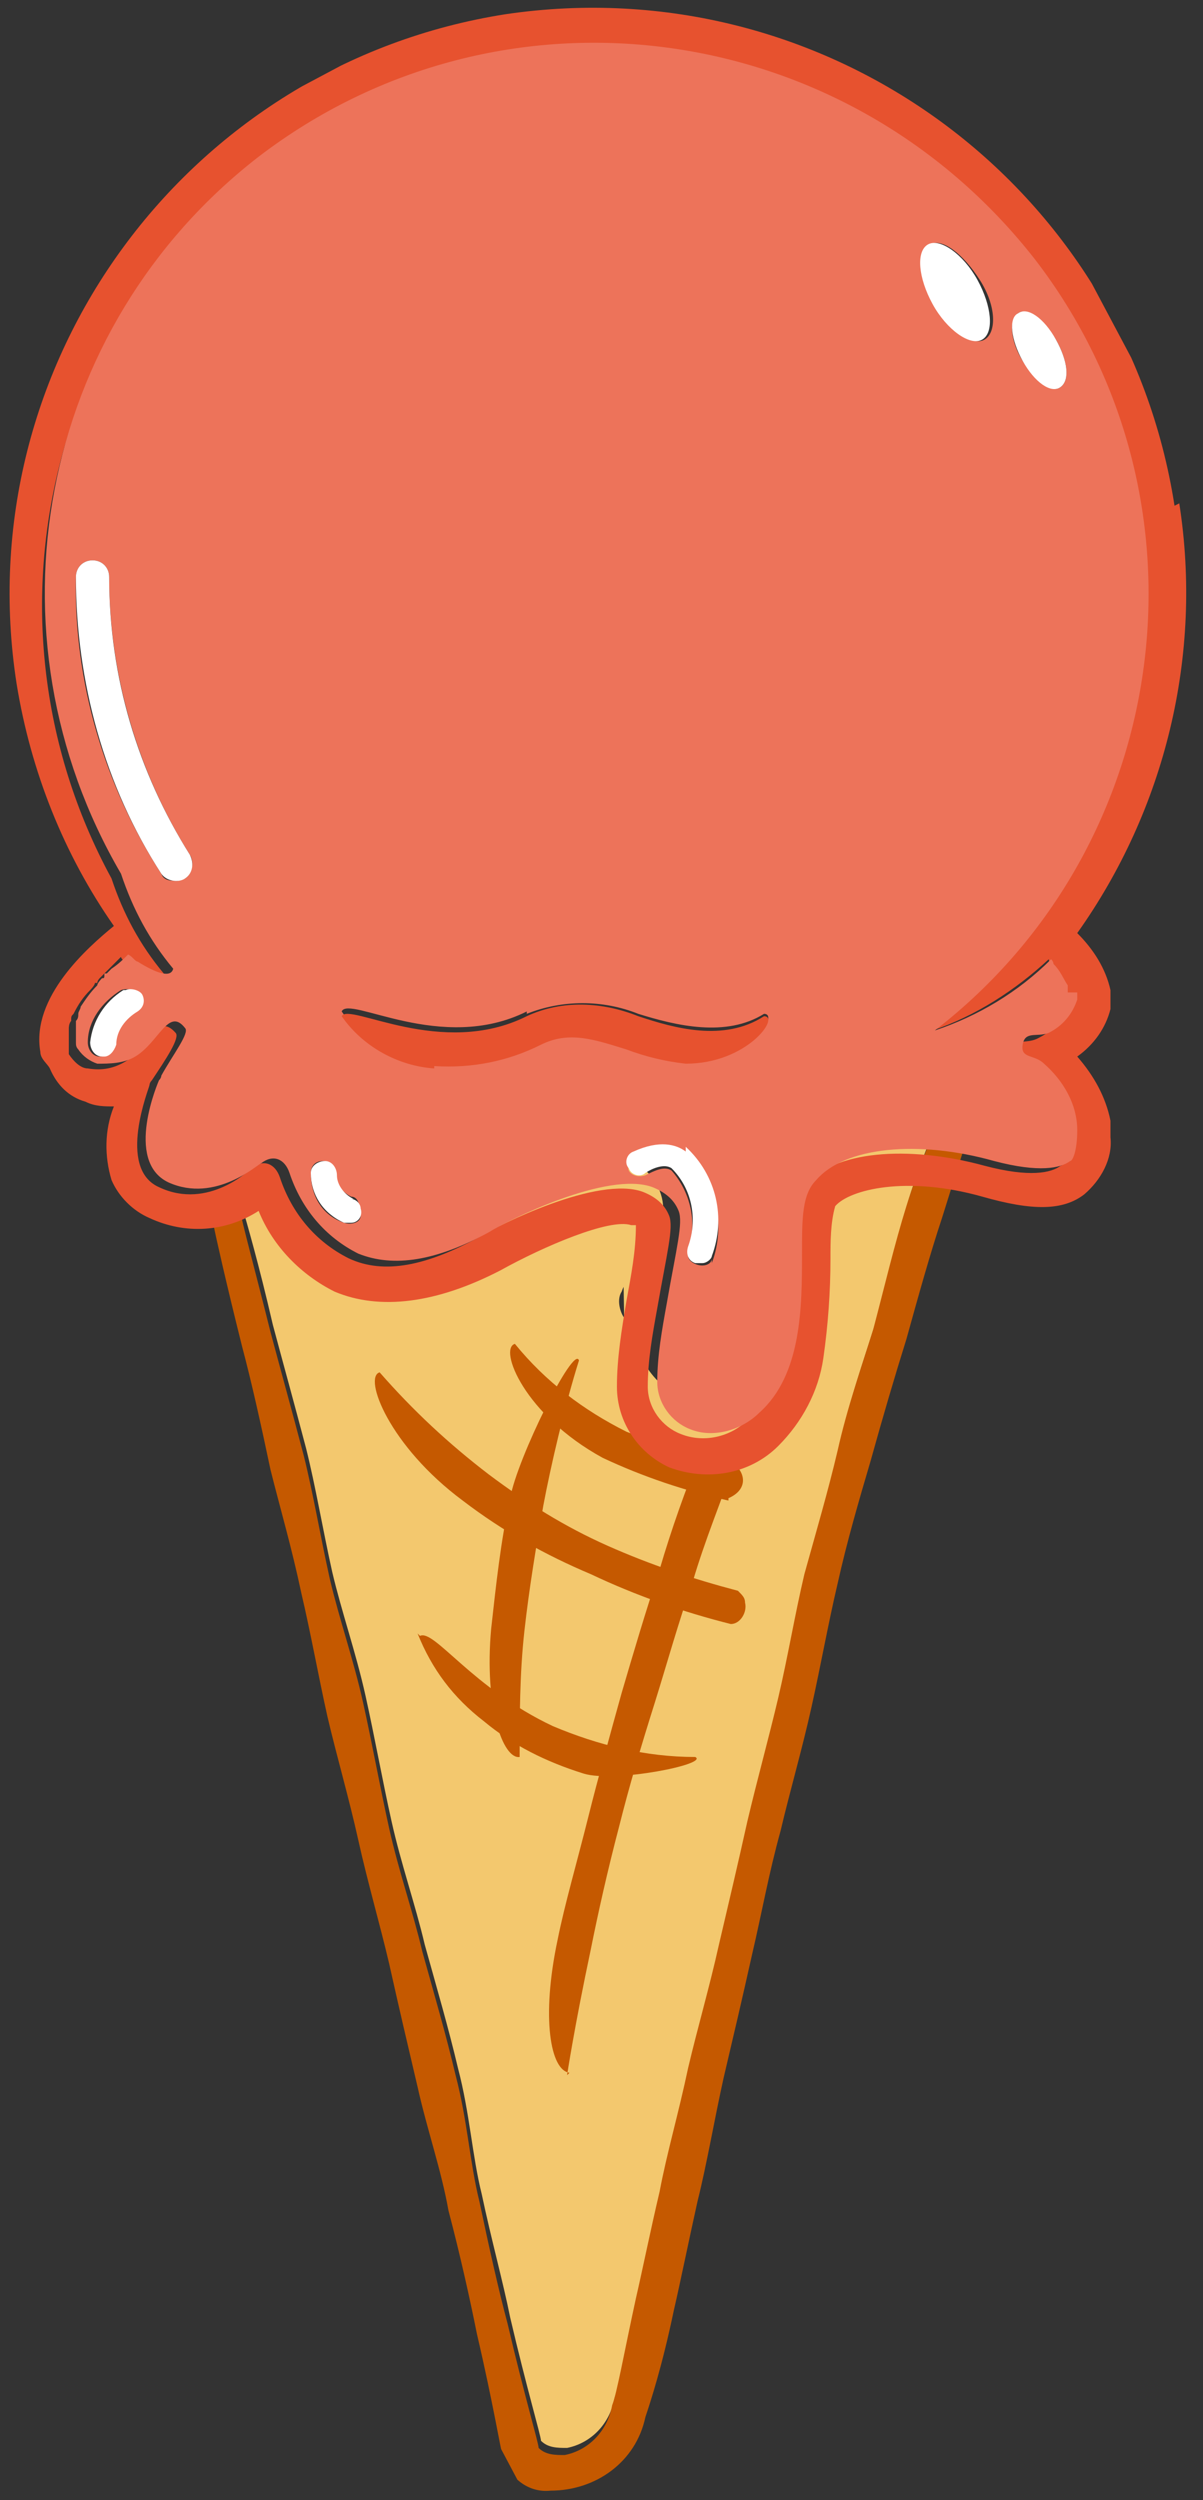
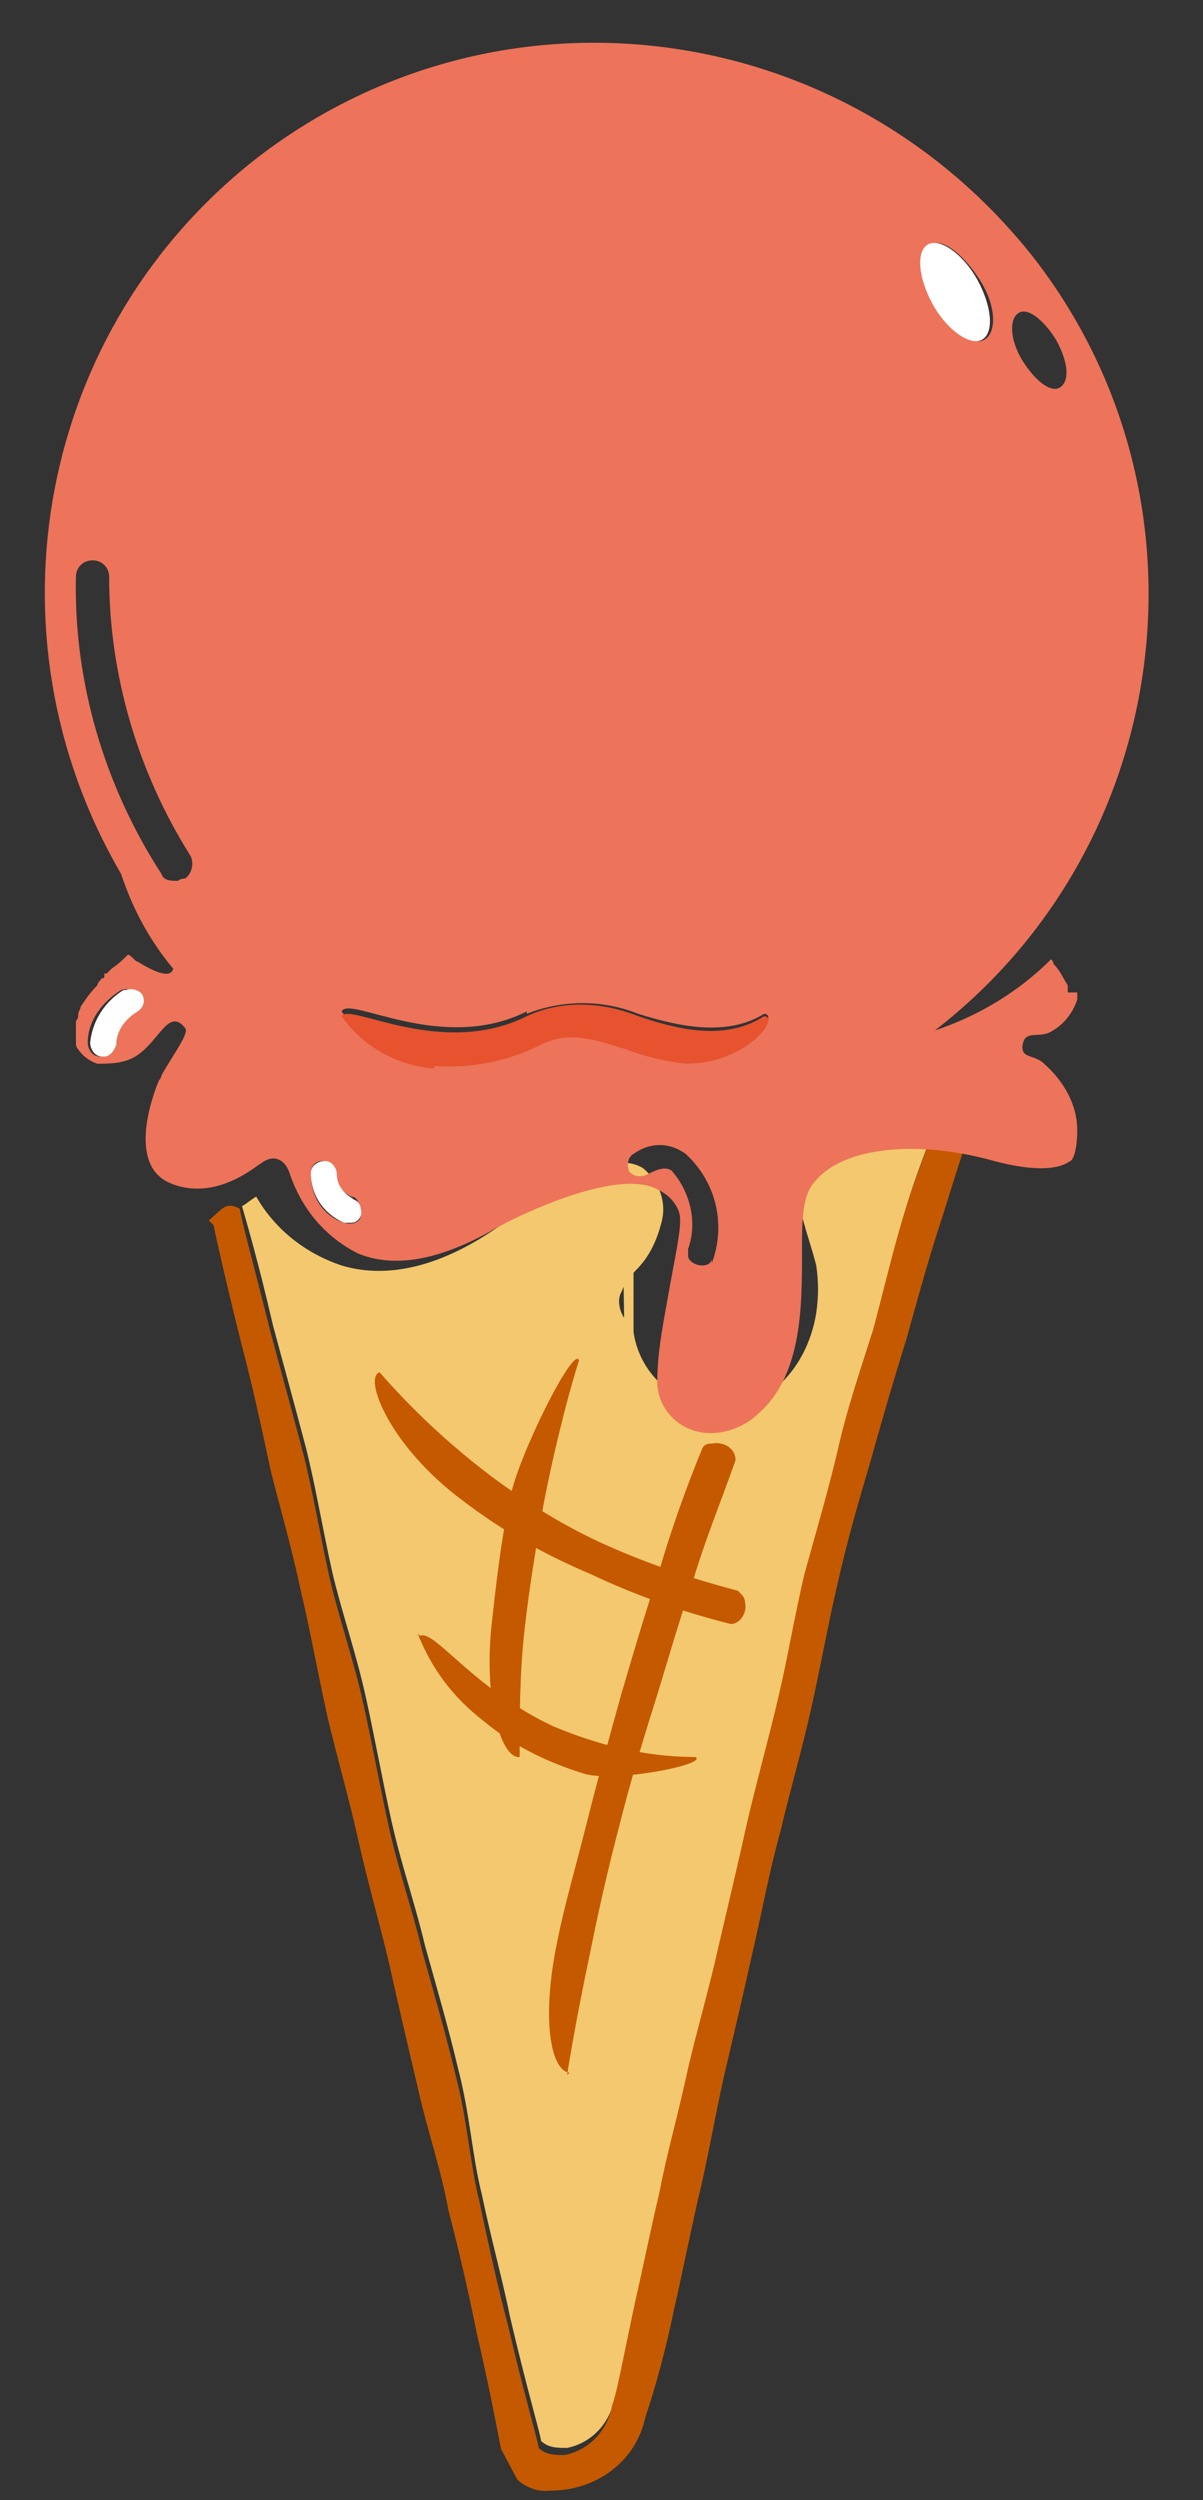
<svg xmlns="http://www.w3.org/2000/svg" id="Capa_1" version="1.1" viewBox="0 0 50.7 105.3">
  <rect x="0" y="0" width="50.7" height="105.3" fill="#333333" stroke="none" />
  <defs>
    <style>
      .st0 {
        fill: none;
      }

      .st1 {
        fill: #f3c86e;
      }

      .st2 {
        fill: #ed735a;
      }

      .st3 {
        fill: #fff;
      }

      .st4 {
        fill: #e7522f;
      }

      .st5 {
        fill: #c55900;
      }

      .st6 {
        clip-path: url(#clippath);
      }
    </style>
    <clipPath id="clippath">
      <rect class="st0" x="-3.5" y="1.3" width="64.8" height="94.9" transform="translate(-19.5 19.3) rotate(-28)" />
    </clipPath>
  </defs>
  <g id="Grupo_886">
    <g class="st6">
      <g id="Grupo_877">
        <path id="Trazado_22217" class="st1" d="M26.2,49.5c0,0,.2,0,.3,0,.1,0,.2,0,.2,0,0,1,0,2.1,0,3.1,0,1.2,0,2.4,0,3.5.2,1.4,1.2,2.6,2.6,3,2.7.8,4.7-1.3,5.1-3.8.1-.7.1-1.3,0-2-.2-.8-.5-1.6-.7-2.5-.2-1-.2-2,.1-2.9,0-.3.2-.5.4-.7.4-.4.8-.2,1.2-.3.4,0,.7-.3,1.1-.4,1.1-.3,2.2-.4,3.4-.2-.5,1.2-1.1,2.6-1.6,4.2-.5,1.6-.9,3.3-1.4,5.2-.5,1.6-1.1,3.3-1.5,5.1-.4,1.7-.9,3.4-1.4,5.2-.4,1.7-.7,3.5-1.1,5.2s-.9,3.5-1.3,5.2c-.4,1.8-.8,3.5-1.2,5.2-.4,1.8-.9,3.5-1.3,5.2-.4,1.9-.9,3.6-1.2,5.2-.4,1.7-.7,3.2-1,4.5-.5,2.3-.8,4-1,4.5-.2,1.1-1,1.9-2,2.1-.4,0-.8,0-1.1-.3,0-.2-.6-2.2-1.3-5.2-.3-1.5-.8-3.3-1.2-5.2-.4-1.6-.5-3.4-1-5.3-.4-1.7-.9-3.4-1.4-5.2-.4-1.7-1-3.4-1.4-5.2s-.7-3.5-1.1-5.3c-.4-1.8-1-3.5-1.4-5.2-.4-1.8-.7-3.6-1.1-5.2-.5-1.9-1-3.7-1.4-5.2-.6-2.6-1.1-4.3-1.3-5,.2-.1.4-.3.6-.4.8,1.4,2.1,2.4,3.6,2.9,2,.6,4.3,0,6.7-1.7,1.2-.9,4.4-3.4,6-2.4.6.5,1,1.3.8,2.2-.2.8-.5,1.5-1.1,2.1-.3.3-.5.6-.6.9-.2.3-.1.8.1,1.1v-.3" />
        <path id="Trazado_22218" class="st5" d="M19.5,63.2c1.7,1.3,3.5,2.3,5.4,3.1,1.9.9,3.9,1.6,5.9,2.1.4,0,.7-.5.6-.9,0-.2-.1-.3-.3-.5-1.9-.5-3.7-1.1-5.5-1.9-1.8-.8-3.4-1.8-5-3-1.7-1.3-3.2-2.7-4.6-4.3-.7.2.4,3.1,3.5,5.4" />
        <path id="Trazado_22219" class="st5" d="M17.6,68.8c.6,1.5,1.5,2.7,2.8,3.7,1.2,1,2.6,1.7,4.2,2.2,1.3.4,5.3-.4,4.7-.7-2.1,0-4.1-.5-6-1.3-3.4-1.6-5-4.1-5.6-3.8" />
        <path id="Trazado_22220" class="st5" d="M23.9,87.4c0,0,.3-2,1-5.3.3-1.5.7-3.3,1.2-5.2.4-1.6.9-3.3,1.5-5.2.5-1.6,1-3.4,1.6-5.1.5-1.7,1.2-3.4,1.8-5.1,0-.5-.5-.8-1-.7-.1,0-.3,0-.4.2-.7,1.7-1.3,3.4-1.8,5.1-.6,1.8-1.1,3.5-1.6,5.2-.5,1.8-1,3.6-1.4,5.2-.5,2-1,3.7-1.3,5.2-.7,3.3-.3,5.5.5,5.6" />
        <path id="Trazado_22221" class="st5" d="M21.9,74.1c0-1.8,0-3.6.2-5.4.2-1.8.5-3.6.8-5.3.3-1.6.9-4.2,1.5-6.1-.2-.7-2.6,4.1-2.9,5.8-.4,1.8-.6,3.7-.8,5.5-.3,3.3.5,5.5,1.2,5.4" />
-         <path id="Trazado_22222" class="st5" d="M30.7,63.1c.7-.3.8-.9.3-1.4-1.6-.3-3.1-.8-4.6-1.4-1.8-.9-3.4-2.1-4.7-3.7-.7.2.4,3,3.7,4.8,1.7.8,3.5,1.4,5.3,1.8" />
        <path id="Trazado_22223" class="st5" d="M9,51.6c.1.5.5,2.3,1.2,5.1.4,1.5.8,3.3,1.2,5.2.4,1.6.9,3.3,1.3,5.2.4,1.7.7,3.4,1.1,5.2.4,1.7.9,3.4,1.3,5.2s.9,3.5,1.3,5.2c.4,1.8.8,3.5,1.2,5.2.4,1.8,1,3.5,1.3,5.2.5,1.9.9,3.7,1.2,5.2.7,3,1,4.9,1.1,5.2.3.9,1.1,1.5,2,1.4,1.9,0,3.6-1.2,4-3.1.2-.6.7-2.1,1.2-4.5.3-1.3.6-2.8,1-4.6.4-1.6.7-3.4,1.1-5.2.4-1.7.8-3.4,1.2-5.2.4-1.7.7-3.4,1.2-5.2.4-1.7.9-3.4,1.3-5.2s.7-3.5,1.1-5.2c.4-1.8.9-3.5,1.4-5.2.5-1.8,1-3.5,1.5-5.1.5-1.8,1-3.6,1.5-5.1.6-1.9,1.1-3.6,1.7-5-.3-.7-.6-.7-1.3-.4-.6,1.4-1.3,3-1.9,4.9-.5,1.6-.9,3.3-1.4,5.2-.5,1.6-1.1,3.3-1.5,5.1-.4,1.7-.9,3.4-1.4,5.2-.4,1.7-.7,3.5-1.1,5.2s-.9,3.5-1.3,5.2c-.4,1.8-.8,3.5-1.2,5.2-.4,1.8-.9,3.5-1.3,5.2-.4,1.9-.9,3.6-1.2,5.2-.4,1.7-.7,3.2-1,4.5-.5,2.3-.8,4-1,4.5-.2,1.1-1,1.9-2,2.1-.4,0-.8,0-1.1-.3,0-.2-.6-2.2-1.3-5.2-.4-1.5-.8-3.3-1.2-5.2-.4-1.6-.5-3.4-1-5.3-.4-1.7-.9-3.4-1.4-5.2-.4-1.7-1-3.4-1.4-5.2-.4-1.8-.7-3.5-1.1-5.3-.4-1.8-1-3.5-1.4-5.2-.4-1.8-.7-3.6-1.1-5.2-.5-1.9-1-3.7-1.4-5.2-.7-2.8-1.2-4.6-1.3-5.2-.6-.3-.7,0-1.3.5" />
-         <path id="Trazado_22224" class="st4" d="M49.5,21.3C47.4,7.8,34.8-1.4,21.3.6,7.9,2.7-1.4,15.3.7,28.8c.6,3.7,2,7.2,4.1,10.2-1.1.9-3.5,3-3.1,5.3,0,.3.3.5.4.7.3.7.8,1.2,1.5,1.4.4.2.8.2,1.2.2-.4,1-.4,2.1-.1,3.1.3.7.9,1.3,1.6,1.6,1.5.7,3.2.6,4.6-.3.6,1.5,1.8,2.7,3.2,3.4,1.9.8,4.3.5,7-.9,1.8-1,4.6-2.2,5.5-1.9,0,0,.2,0,.2,0,0,1.1-.2,2.1-.4,3.2-.2,1.2-.4,2.4-.4,3.6,0,1.5.9,2.8,2.2,3.4,1.6.6,3.4.3,4.6-.9,1-1,1.7-2.3,1.9-3.7.2-1.4.3-2.8.3-4.2,0-.7,0-1.5.2-2.2.6-.7,3-1.3,6.2-.4,2.1.6,3.4.6,4.3-.1.7-.6,1.2-1.5,1.1-2.4,0-.2,0-.4,0-.7-.2-1-.7-1.9-1.4-2.7.7-.5,1.2-1.2,1.4-2,0-.3,0-.5,0-.8-.2-.9-.7-1.7-1.4-2.4,3.7-5.2,5.3-11.7,4.3-18.1M45,42.3c-.2.6-.6,1.1-1.2,1.4-.5.3-1,0-1.1.5s.4.4.9.8c.8.7,1.4,1.7,1.4,2.8,0,1-.2,1.3-.3,1.3-.4.3-1.3.5-3.2,0-3.3-.9-6.4-.6-7.5.8-.5.6-.6,1.5-.6,3.1,0,2.2,0,5.1-1.8,6.7-.7.8-1.9,1.1-2.9.7-.8-.3-1.4-1.1-1.4-2,0-1.1.2-2.2.4-3.3.4-2.3.7-3.4.5-3.9-.2-.5-.6-.8-1.1-1-1.9-.7-6.1,1.4-6.9,1.9-2.2,1.2-4,1.6-5.5.9-1.4-.7-2.4-1.9-2.9-3.4-.2-.6-.7-.8-1.2-.4,0,0-1.8,1.8-3.9.8-1.8-.8-.4-4.2-.4-4.3,0,0,0-.1.1-.2.6-.9,1.2-1.8,1-2-.8-.9-1.1.6-2.1,1.2-.5.3-1,.4-1.6.3-.3,0-.6-.3-.8-.6,0-.1,0-.2,0-.3,0,0,0,0,0,0,0,0,0-.2,0-.3,0,0,0,0,0,0,0,0,0-.2,0-.2,0,0,0,0,0,0,0,0,0-.2,0-.3,0,0,0,0,0,0,0,0,0-.2.1-.3h0c0-.2,0-.2.1-.3h0c.2-.4.4-.7.7-1h0c0,0,.2-.2.2-.3h.1c0-.1.1-.2.1-.2,0,0,.1-.1.2-.2h0c.3-.3.5-.5.7-.7,0,.1.2.2.3.4.7.5,1.3.7,1.5.3-1-1.2-1.7-2.5-2.2-4C-1.4,25.8,2.3,11.6,13.3,5.1c11-6.5,25.2-2.8,31.8,8.2,5.9,10.1,3.4,23-5.8,30.1,1.8-.6,3.5-1.7,4.9-3,0,0,0,.1.1.2h0c.2.2.4.5.6.8h0c0,0,0,.1,0,.2,0,0,0,0,0,0s0,0,0,.1,0,0,0,.1,0,0,0,0c0,0,0,.2,0,.2" />
        <path id="Trazado_22225" class="st2" d="M45,41.8s0,0,0-.1c0,0,0,0,0,0,0,0,0-.1,0-.2h0c-.2-.3-.3-.6-.6-.9,0,0,0-.1-.1-.2-1.4,1.4-3.1,2.4-4.9,3,10.1-7.8,12-22.4,4.2-32.5C35.6.7,21.1-1.2,10.9,6.6,1.6,13.8-.8,26.7,5.1,36.8c.5,1.5,1.2,2.8,2.2,4-.1.4-.7.2-1.5-.3-.1,0-.2-.2-.4-.3-.2.2-.4.4-.7.6h0c0,0-.1.1-.2.2h-.1c0,.2,0,.2-.1.2,0,0-.2.2-.2.3h0c-.3.3-.5.6-.7.9h0c0,.1-.1.2-.1.3h0c0,.1,0,.2-.1.3h0c0,.2,0,.2,0,.3,0,0,0,0,0,0,0,0,0,.2,0,.3,0,0,0,0,0,0,0,0,0,.2,0,.3,0,0,0,0,0,0,0,.1,0,.2.1.3.2.3.5.5.8.6.5,0,1.1,0,1.6-.3,1-.6,1.4-2.1,2.1-1.2.2.2-.5,1.1-1,2,0,0,0,.1-.1.2,0,0-1.5,3.4.4,4.3,2,.9,3.8-.8,3.9-.8.5-.4,1-.2,1.2.4.5,1.5,1.5,2.7,2.9,3.4,1.5.6,3.3.3,5.5-.9.8-.5,5-2.6,6.9-1.9.5.2.9.5,1.1,1,.2.5-.1,1.6-.5,3.9-.2,1.1-.4,2.2-.4,3.3,0,.9.6,1.7,1.4,2,1,.4,2.2,0,2.9-.7,1.8-1.6,1.8-4.5,1.8-6.7,0-1.5,0-2.5.6-3.1,1.2-1.4,4.3-1.7,7.5-.8,1.9.5,2.8.3,3.2,0,.1,0,.3-.4.3-1.3,0-1.1-.6-2.1-1.4-2.8-.4-.4-1-.2-.9-.8s.6-.3,1.1-.5c.6-.3,1-.8,1.2-1.4,0,0,0-.2,0-.2,0,0,0,0,0,0s0,0,0-.1M5.7,42.6c-.5.3-.8.8-.9,1.4,0,.2-.2.4-.5.5,0,0,0,0-.1,0-.3,0-.5-.3-.5-.6,0-.9.6-1.7,1.4-2.2.3-.1.6,0,.7.2s0,.6-.2.7h0M44.5,14.3c.5.9.6,1.7.2,2s-1.1-.3-1.6-1.1-.6-1.7-.2-2,1.1.3,1.6,1.1M22.2,42.7c1.5-.6,3.2-.6,4.7,0,1.6.5,3.7,1,5.3,0,.7,0-.7,2.1-3.3,2-.8,0-1.7-.3-2.5-.6-1.3-.4-2.4-.7-3.6-.2-1.4.7-2.9,1.1-4.5.9-1.6-.1-3-.9-3.9-2.2.3-.7,4.2,1.8,7.8,0M39.2,10.3c.5-.3,1.4.4,2.1,1.5s.7,2.2.2,2.5-1.4-.4-2.1-1.5-.7-2.2-.2-2.5M3.2,24.3c0-.4.3-.7.7-.7.4,0,.7.3.7.7,0,4.1,1.2,8.2,3.4,11.7.2.3.1.8-.2,1,0,0-.2,0-.3.1-.3,0-.6,0-.7-.3-2.4-3.7-3.7-8.1-3.6-12.5M15.2,51.2c0,.3-.4.4-.7.3,0,0,0,0,0,0-.9-.3-1.4-1.1-1.4-2.1,0-.3.2-.5.5-.5s.5.2.5.5c0,0,0,0,0,0,0,.4.3.8.7,1,.3,0,.4.4.3.7M30,53c0,.2-.2.3-.4.3-.3,0-.6-.2-.6-.4,0,0,0-.2,0-.3.4-1.1.1-2.4-.7-3.3-.3-.2-.7,0-1.1.2-.3.1-.6,0-.7-.2-.1-.3,0-.6.2-.7.7-.5,1.5-.5,2.2,0,1.3,1.2,1.7,3,1.1,4.6" />
        <path id="Trazado_22226" class="st4" d="M18.3,44.9c1.6.1,3.1-.2,4.5-.9,1.2-.6,2.3-.2,3.6.2.8.3,1.6.5,2.5.6,2.6,0,4-2,3.3-2-1.7,1.1-3.8.5-5.3,0-1.5-.6-3.2-.7-4.7,0-3.6,1.8-7.5-.6-7.8,0,.9,1.3,2.4,2.1,3.9,2.2" />
        <path id="Trazado_22227" class="st3" d="M41.4,14.3c.5-.3.4-1.4-.2-2.5s-1.6-1.8-2.1-1.5-.4,1.4.2,2.5,1.6,1.8,2.1,1.5" />
-         <path id="Trazado_22228" class="st3" d="M42.9,13.2c-.4.2-.3,1.1.2,2s1.2,1.4,1.6,1.1.3-1.1-.2-2-1.2-1.4-1.6-1.1" />
-         <path id="Trazado_22229" class="st3" d="M6.8,36.8c.2.3.7.4,1,.2.3-.2.4-.6.2-1-2.2-3.5-3.4-7.5-3.4-11.7,0-.4-.3-.7-.7-.7-.4,0-.7.3-.7.7,0,4.4,1.2,8.8,3.6,12.5" />
        <path id="Trazado_22230" class="st3" d="M5.2,41.7c-.8.5-1.3,1.3-1.4,2.2,0,.3.2.6.5.6,0,0,0,0,.1,0,.2,0,.4-.2.5-.5,0-.6.4-1.1.9-1.4.3-.2.3-.5.2-.7-.1-.2-.5-.3-.7-.2" />
-         <path id="Trazado_22231" class="st3" d="M28.9,48.5c-.4-.3-1.1-.5-2.2,0-.3.1-.4.5-.2.7.1.3.5.4.7.2.3-.2.8-.4,1.1-.2.9.9,1.1,2.2.7,3.3-.1.3,0,.6.3.7,0,0,0,0,0,0,0,0,.2,0,.3,0,.2,0,.4-.2.4-.3.6-1.6.2-3.4-1.1-4.6" />
        <path id="Trazado_22232" class="st3" d="M14.9,50.5c-.4-.2-.7-.6-.7-1,0-.3-.2-.6-.5-.6-.3,0-.6.2-.6.5,0,0,0,0,0,0,0,.9.5,1.7,1.4,2.1,0,0,.2,0,.3,0,.3,0,.5-.3.4-.6,0-.2-.2-.4-.4-.4" />
      </g>
    </g>
  </g>
</svg>